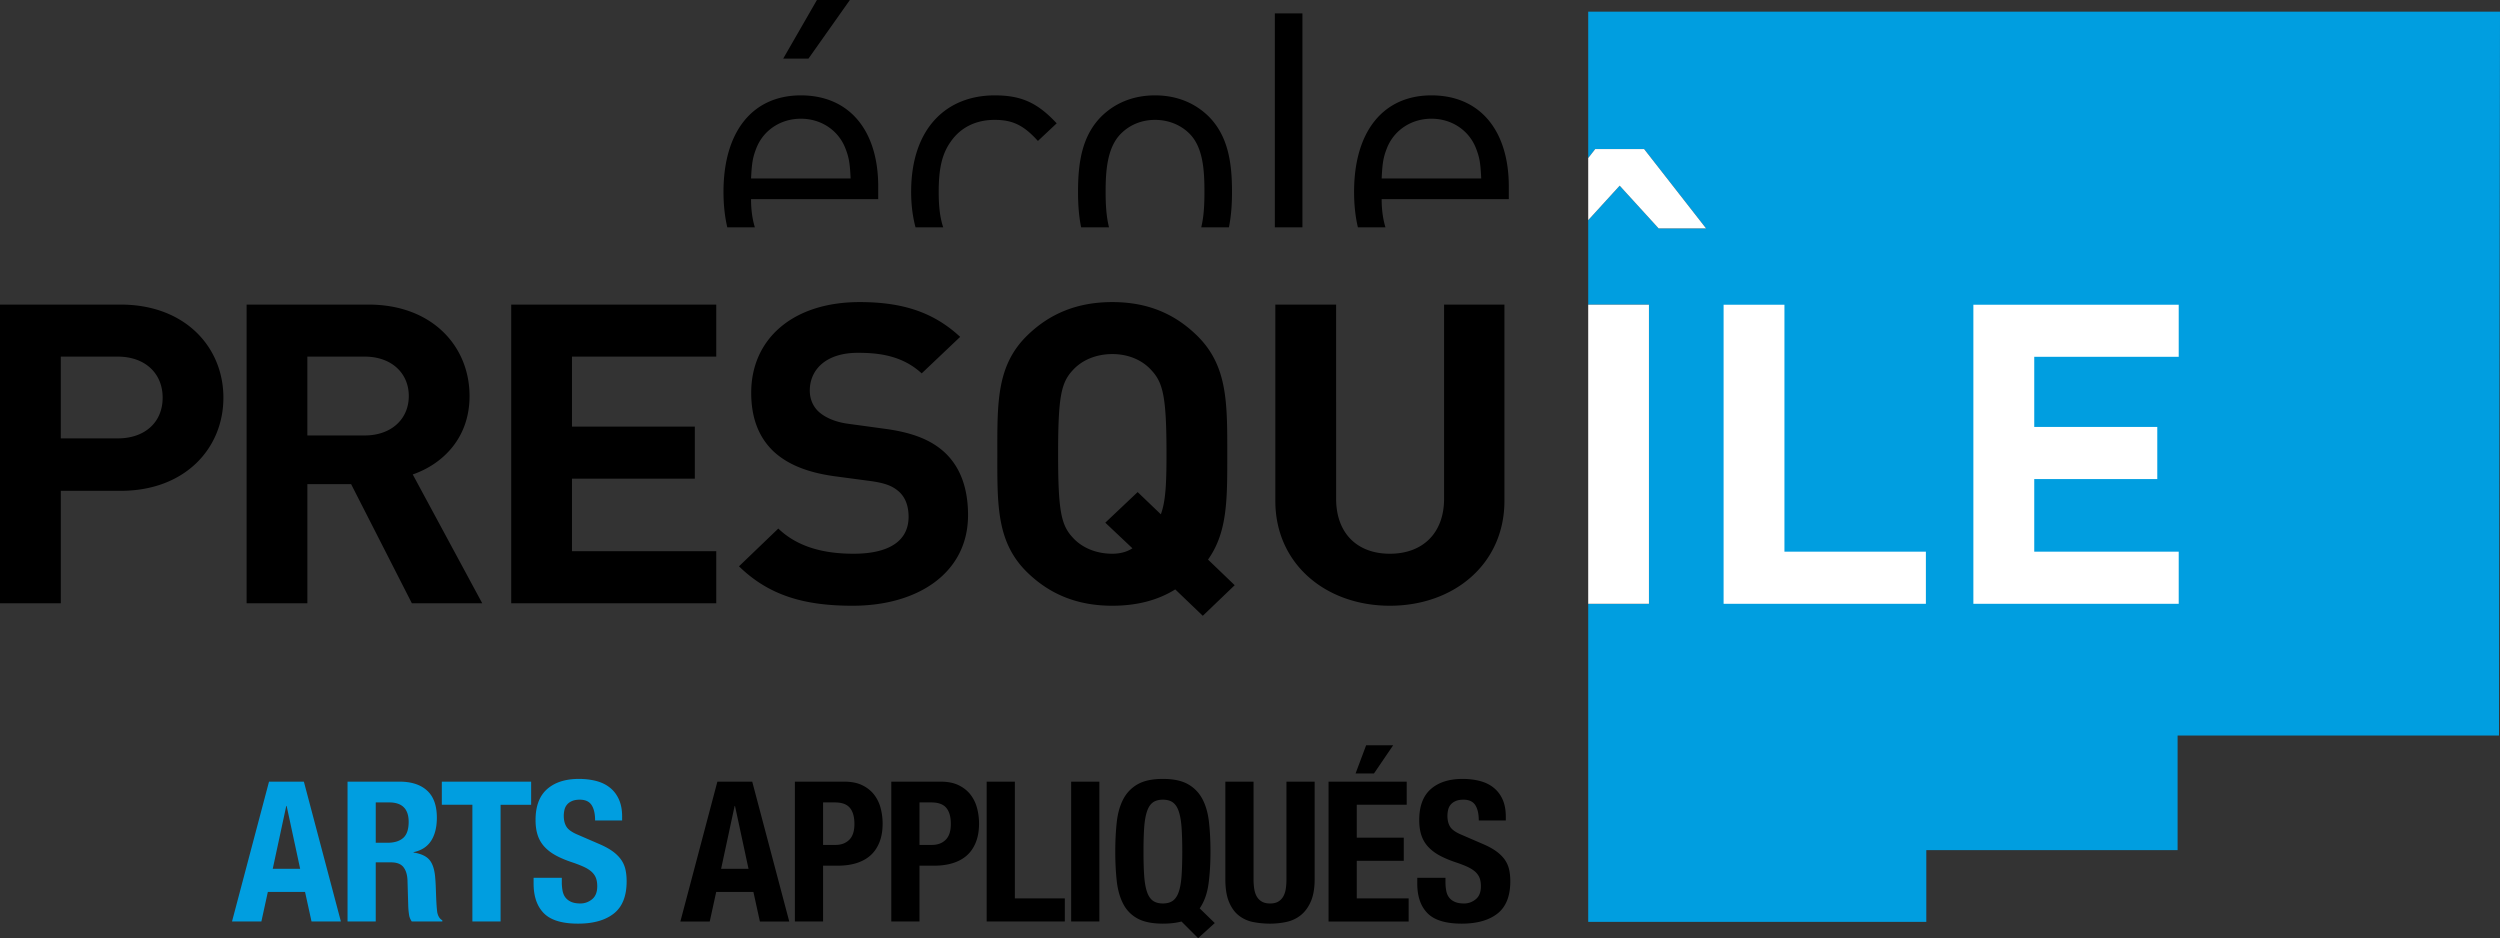
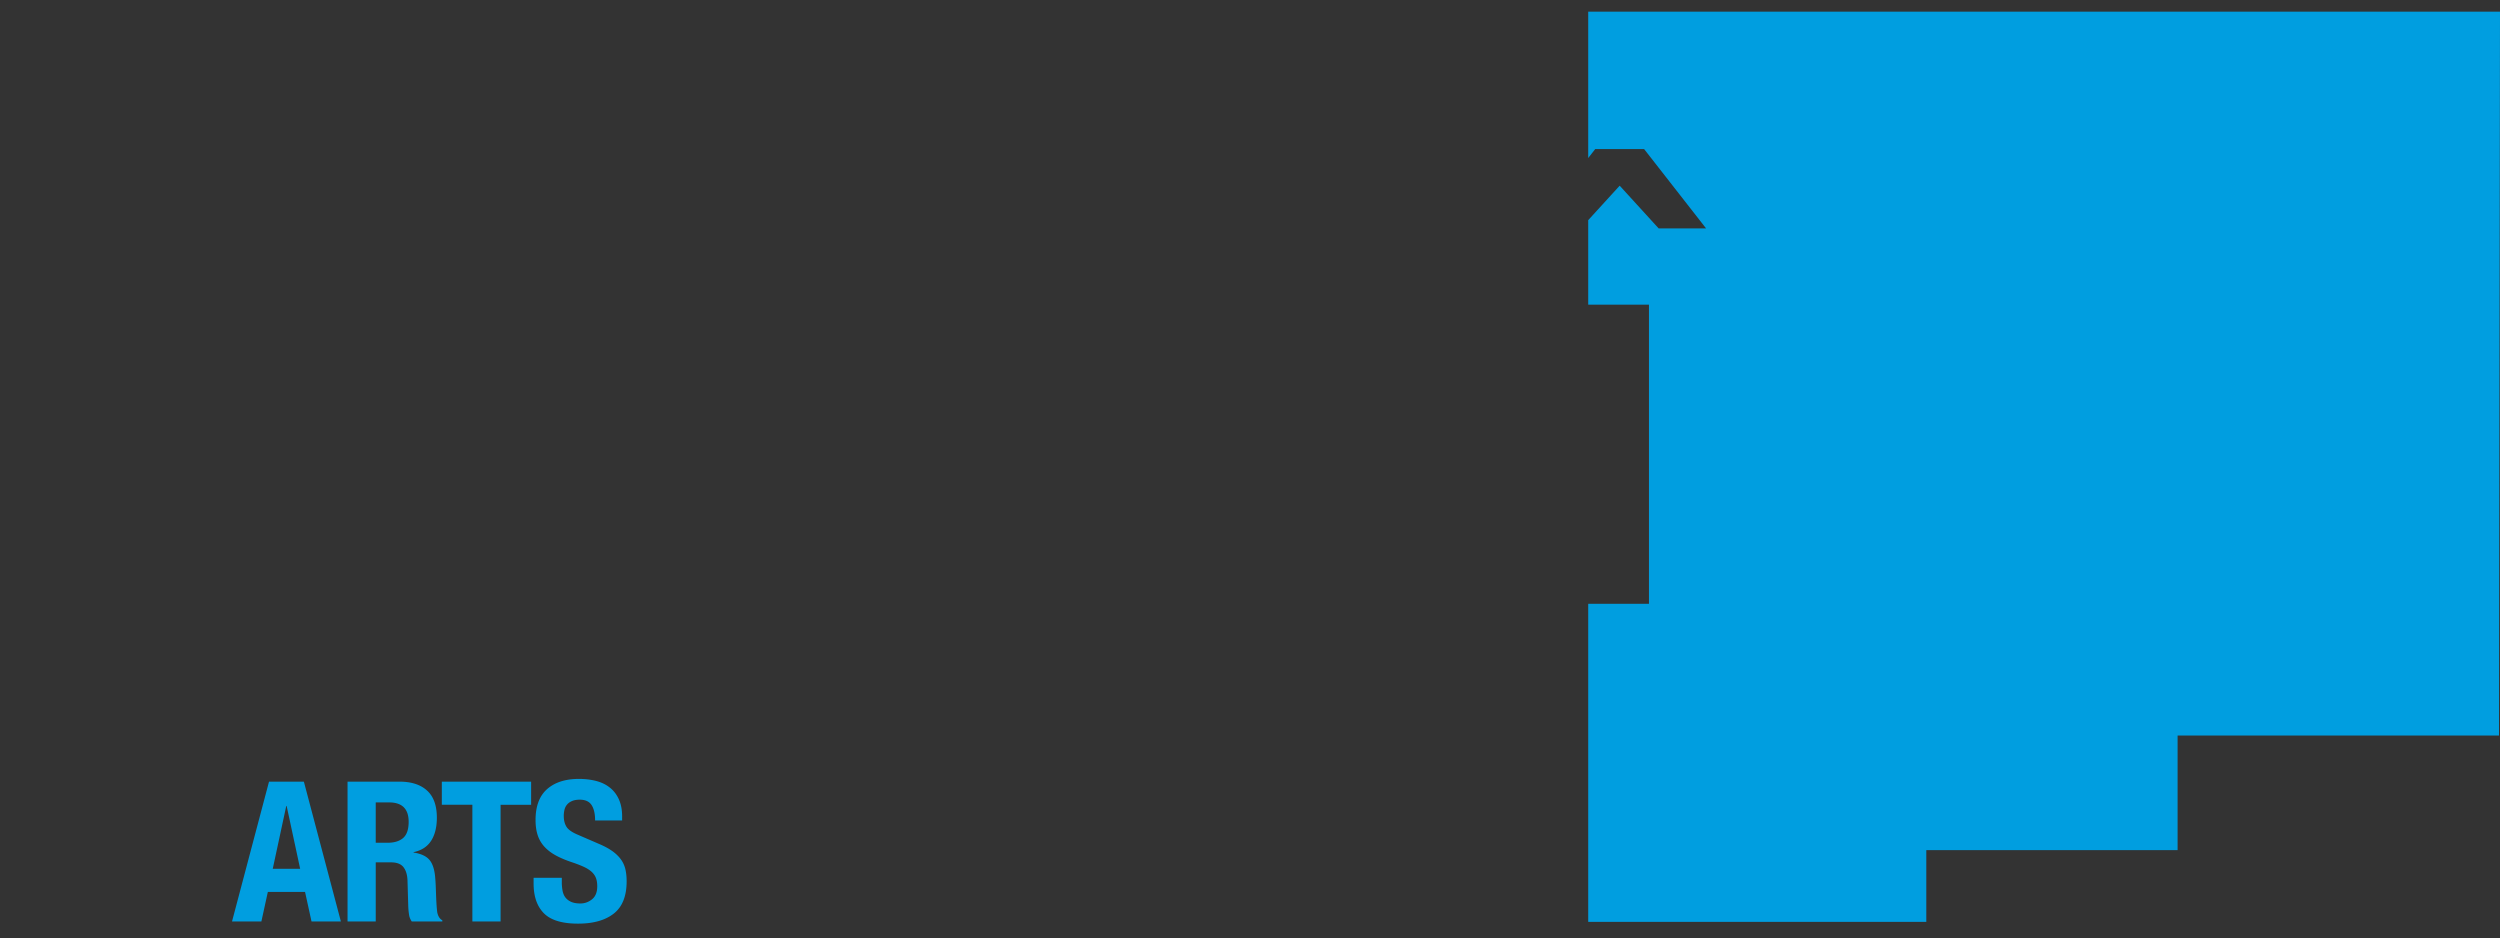
<svg xmlns="http://www.w3.org/2000/svg" viewBox="0 0 639.566 240">
  <rect x="0" y="0" width="639.566" height="240" fill="#333333" stroke="none" />
  <switch>
    <g>
-       <path d="M30.87 77.92H0v76.406h15.553v-28.76H30.87c16.438 0 26.282-10.838 26.282-23.825 0-12.983-9.844-23.82-26.282-23.82zm-.78 34.235H15.552V91.23h14.536c7.044 0 11.521 4.288 11.521 10.511 0 6.227-4.477 10.414-11.52 10.414zm90.034-10.84c0-12.775-9.617-23.394-25.837-23.394H63.088v76.405h15.543v-30.48H89.82l15.543 30.48h18.004l-17.777-32.948c7.708-2.68 14.534-9.337 14.534-20.063zm-26.836 10.088H78.63V91.23h14.657c6.822 0 11.293 4.184 11.293 10.085 0 5.897-4.471 10.088-11.293 10.088zm89.95 29.61h-36.909v-18.561h31.425v-13.309h-31.425V91.23h36.908V77.92H130.78v76.406h52.457v-13.312zm35.112.647c-7.386 0-14.208-1.612-19.239-6.442l-10.059 9.659c7.822 7.623 17.001 10.088 29.076 10.088 16.657 0 29.523-8.369 29.523-23.179 0-6.757-1.902-12.342-6.148-16.2-3.358-3.003-7.943-4.937-15.214-5.901l-9.395-1.286c-3.24-.433-5.813-1.612-7.382-3.006-1.67-1.507-2.348-3.546-2.348-5.467 0-5.266 4.028-9.668 12.303-9.668 5.256 0 11.303.647 16.327 5.262l9.841-9.34c-6.819-6.327-14.761-8.9-25.716-8.9-17.226 0-27.741 9.548-27.741 23.176 0 6.438 1.902 11.375 5.702 15.016 3.585 3.331 8.617 5.373 15.432 6.337l9.63 1.286c3.685.534 5.473 1.293 7.04 2.683 1.677 1.501 2.458 3.758 2.458 6.435 0 6.122-4.917 9.447-14.09 9.447zm89.354 15.875l8.163-7.825-6.822-6.552c5.032-7.08 4.924-15.552 4.924-27.03 0-13.209.108-22.753-7.946-30.478-5.588-5.366-12.41-8.369-21.466-8.369-9.06 0-15.999 3.003-21.587 8.37-8.052 7.724-7.828 17.268-7.828 30.476 0 13.195-.224 22.736 7.828 30.467 5.588 5.363 12.528 8.369 21.587 8.369 6.259 0 11.635-1.394 16.103-4.181l7.044 6.753zm-10.73-25.96l-5.933-5.688-8.278 7.831 6.94 6.549c-1.46.967-3.247 1.393-5.146 1.393-4.25 0-7.825-1.612-10.069-4.083-3.015-3.21-3.796-6.754-3.796-21.45 0-14.712.781-18.249 3.796-21.466 2.244-2.462 5.82-4.077 10.07-4.077 4.245 0 7.717 1.615 9.95 4.077 3.023 3.217 3.912 6.754 3.912 21.466 0 7.72-.222 12.117-1.446 15.448zm29.29-53.646v50.21c0 16.2 12.98 26.826 29.304 26.826 16.33 0 29.304-10.625 29.304-26.826V77.93h-15.439v49.67c0 8.805-5.477 14.06-13.865 14.06-8.386 0-13.752-5.255-13.752-14.06V77.93h-15.553zm-142.742 122.04l-9.466 35.775h7.513l1.654-7.568h9.518l1.658 7.568h7.512l-9.47-35.775h-8.919zm.955 22.297l3.458-16.084h.098l3.458 16.084h-7.014zm39.164-18.943c-.769-1-1.778-1.81-3.032-2.43s-2.794-.924-4.633-.924H203.35v35.771h7.213v-14.279h3.86c1.702 0 3.259-.215 4.662-.651 1.4-.433 2.596-1.081 3.579-1.954.983-.866 1.755-1.986 2.306-3.354.55-1.37.827-2.973.827-4.81 0-1.338-.166-2.647-.502-3.933a9.512 9.512 0 0 0-1.654-3.436zm-6.39 11.524c-.882.87-2.044 1.303-3.48 1.303h-3.208v-10.87h3.01c1.803 0 3.086.47 3.855 1.404.768.934 1.153 2.302 1.153 4.106 0 1.84-.443 3.191-1.33 4.057zm31.056-11.524c-.769-1-1.778-1.81-3.032-2.43-1.253-.618-2.794-.924-4.634-.924h-12.625v35.771h7.213v-14.279h3.86c1.702 0 3.259-.215 4.662-.651 1.4-.433 2.596-1.081 3.58-1.954.983-.866 1.754-1.986 2.305-3.354.55-1.37.827-2.973.827-4.81 0-1.338-.166-2.647-.502-3.933a9.509 9.509 0 0 0-1.654-3.436zm-6.389 11.524c-.883.87-2.045 1.303-3.481 1.303h-3.208v-10.87h3.01c1.803 0 3.086.47 3.855 1.404.768.934 1.152 2.302 1.152 4.106 0 1.84-.442 3.191-1.328 4.057zm17.71-14.878h-7.213v35.771h19.991v-5.91h-12.778v-29.86zm14.401 35.772h7.216v-35.774h-7.216v35.774zm35.14-9.62c.332-2.468.501-5.226.501-8.268 0-2.703-.127-5.203-.378-7.49-.25-2.289-.8-4.25-1.654-5.884a9.242 9.242 0 0 0-3.68-3.836c-1.605-.918-3.76-1.377-6.467-1.377-2.702 0-4.858.459-6.46 1.377a9.25 9.25 0 0 0-3.683 3.836c-.853 1.635-1.404 3.595-1.655 5.884-.25 2.287-.377 4.787-.377 7.49 0 2.742.127 5.246.377 7.516.251 2.273.802 4.227 1.655 5.862a8.793 8.793 0 0 0 3.682 3.76c1.603.867 3.759 1.3 6.461 1.3 1.84 0 3.426-.182 4.761-.55l4.26 4.259 4.259-3.859-3.856-3.754c1.166-1.704 1.918-3.794 2.254-6.266zm-6.89-2.126c-.118 1.687-.353 3.054-.704 4.106-.349 1.052-.85 1.82-1.501 2.306-.652.481-1.511.723-2.583.723-1.068 0-1.927-.242-2.579-.723-.651-.486-1.153-1.254-1.501-2.306-.352-1.052-.586-2.42-.703-4.106-.118-1.69-.173-3.735-.173-6.142 0-2.403.055-4.442.173-6.112.117-1.667.351-3.038.703-4.106.348-1.072.85-1.847 1.501-2.332.652-.482 1.511-.723 2.58-.723 1.07 0 1.93.241 2.582.723.65.485 1.152 1.26 1.5 2.332.352 1.068.587 2.439.704 4.106.117 1.67.176 3.709.176 6.112 0 2.407-.059 4.452-.176 6.142zm26.828.923c0 .903-.056 1.73-.173 2.482-.117.752-.335 1.4-.651 1.954-.32.55-.746.983-1.28 1.302-.53.32-1.234.476-2.104.476-.833 0-1.527-.156-2.077-.476a3.475 3.475 0 0 1-1.303-1.302c-.319-.554-.534-1.202-.651-1.954a16.167 16.167 0 0 1-.176-2.482v-24.95h-7.216v24.95c0 2.407.316 4.361.954 5.865.632 1.502 1.485 2.66 2.553 3.482a8.665 8.665 0 0 0 3.66 1.628c1.368.263 2.785.4 4.256.4 1.47 0 2.889-.15 4.26-.453a8.67 8.67 0 0 0 3.66-1.751c1.065-.87 1.918-2.045 2.553-3.534.635-1.485.95-3.363.95-5.637v-24.95h-7.215v24.95zm17.987-4.706h12.026v-5.914h-12.026v-8.418h12.775v-5.91h-19.992v35.775h20.493v-5.917h-13.276v-9.616zm-.3-22.346h4.709l4.91-7.216h-6.916l-2.703 7.216zm39.282 24.6a7.134 7.134 0 0 0-1.078-2.482c-.52-.752-1.214-1.449-2.08-2.103-.87-.652-1.987-1.277-3.358-1.88l-5.562-2.403c-1.537-.635-2.537-1.328-3.006-2.08-.469-.753-.7-1.677-.7-2.782 0-.534.056-1.048.176-1.55a3.18 3.18 0 0 1 .648-1.331c.32-.381.746-.694 1.28-.925.534-.235 1.202-.352 2.003-.352 1.403 0 2.406.463 3.009 1.378.599.918.901 2.23.901 3.937h6.914v-1.007c0-1.7-.277-3.162-.827-4.383-.55-1.218-1.322-2.22-2.306-3.005-.983-.785-2.155-1.352-3.507-1.704-1.351-.351-2.83-.527-4.432-.527-3.445 0-6.148.873-8.118 2.605-1.97 1.739-2.957 4.38-2.957 7.92 0 1.465.182 2.761.55 3.881a7.958 7.958 0 0 0 1.73 2.954c.784.853 1.761 1.595 2.93 2.23 1.17.635 2.557 1.218 4.159 1.756 1.201.397 2.214.794 3.031 1.175.818.388 1.479.814 1.98 1.28.502.469.86.993 1.078 1.58.215.582.323 1.276.323 2.077 0 1.501-.44 2.612-1.326 3.331-.885.72-1.879 1.078-2.983 1.078-.934 0-1.712-.133-2.328-.4-.619-.267-1.114-.636-1.478-1.101-.368-.47-.619-1.046-.753-1.733a11.928 11.928 0 0 1-.198-2.28v-1.05h-7.216v1.452c0 3.308.876 5.845 2.63 7.616 1.753 1.772 4.667 2.654 8.744 2.654 3.908 0 6.956-.86 9.144-2.576 2.185-1.722 3.283-4.47 3.283-8.245 0-1.1-.098-2.103-.3-3.006zM217.418 0h-8.428l-8.623 14.986h6.468L217.418 0zm-24.304 58.158c-.645-2.094-.977-4.504-.977-7.206h32.535v-3.237c0-14.312-7.35-23.316-19.793-23.316-12.25 0-19.792 9.111-19.792 24.687 0 3.4.348 6.405.97 9.072h7.057zm.492-20.532c1.862-4.409 6.177-7.255 11.273-7.255 5.097 0 9.402 2.846 11.264 7.255 1.078 2.648 1.273 4.11 1.469 8.034h-25.475c.202-3.924.397-5.386 1.469-8.034zM241.3 58.158c-.805-2.387-1.156-5.276-1.156-9.073 0-6.076.882-9.795 3.139-12.93 2.543-3.622 6.46-5.488 11.166-5.488 4.605 0 7.444 1.374 11.075 5.393l4.8-4.507c-5.002-5.396-9.215-7.154-15.875-7.154-12.15 0-21.355 8.225-21.355 24.686 0 3.377.4 6.383 1.123 9.073h7.083zm42.416 0c-.723-2.856-.869-6.05-.869-9.073 0-5.386.39-11.364 3.92-14.891 2.248-2.254 5.28-3.527 8.718-3.527 3.432 0 6.568 1.273 8.818 3.527 3.527 3.527 3.823 9.505 3.823 14.891 0 3.022-.114 6.217-.82 9.073h7.082c.583-2.843.792-5.891.792-9.073 0-7.444-.98-14.204-5.881-19.206-3.338-3.325-7.94-5.48-13.814-5.48-5.878 0-10.48 2.155-13.817 5.48-4.898 5.002-5.881 11.762-5.881 19.206 0 3.182.208 6.23.795 9.073h7.134zM333.197 3.43h-7.06v54.727h7.06V3.43zm21.241 54.727c-.64-2.094-.973-4.504-.973-7.206h32.528v-3.237c0-14.312-7.35-23.316-19.792-23.316-12.245 0-19.79 9.111-19.79 24.687 0 3.4.34 6.405.974 9.072h7.053zm.489-20.532c1.87-4.409 6.18-7.255 11.274-7.255 5.096 0 9.404 2.846 11.27 7.255 1.078 2.648 1.273 4.11 1.465 8.034h-25.471c.195-3.924.387-5.386 1.462-8.034z" />
-       <path d="M68.82 199.969l-9.466 35.771h7.512l1.654-7.564h9.519l1.657 7.564h7.513l-9.47-35.771h-8.92zm.954 22.293l3.458-16.08h.098l3.458 16.08h-7.014zm42.086 11.124c-.133-1-.234-2.455-.303-4.36-.032-.964-.065-1.843-.097-2.628a42.429 42.429 0 0 0-.15-2.179c-.202-2.006-.72-3.458-1.553-4.36-.837-.902-2.156-1.485-3.96-1.755v-.101c2.038-.43 3.54-1.407 4.51-2.928.967-1.52 1.452-3.484 1.452-5.89 0-3.104-.833-5.419-2.504-6.936-1.67-1.521-4.009-2.28-7.014-2.28H88.912v35.771h7.213v-15.129h3.86c1.504 0 2.572.4 3.207 1.202.635.8.986 1.905 1.052 3.305l.201 6.865c.033.703.101 1.38.202 2.028a3.83 3.83 0 0 0 .7 1.73h7.816v-.3c-.668-.368-1.1-1.052-1.303-2.055zm-8.717-19.014c-.938.817-2.273 1.228-4.009 1.228h-3.009v-10.323h3.41c3.338 0 5.011 1.654 5.011 4.963 0 1.937-.468 3.315-1.403 4.132zm9.888-8.492h7.815v29.861h7.216v-29.86h7.816v-5.914H113.03v5.913zm45.901 14.104c-.52-.752-1.214-1.452-2.08-2.107-.87-.648-1.987-1.276-3.358-1.875l-5.562-2.407c-1.537-.635-2.536-1.325-3.005-2.08-.47-.75-.7-1.678-.7-2.779a6.8 6.8 0 0 1 .176-1.553 3.17 3.17 0 0 1 .647-1.328c.32-.381.746-.694 1.28-.928.534-.232 1.202-.349 2.003-.349 1.403 0 2.406.46 3.009 1.378.6.918.902 2.23.902 3.933h6.913v-1.003c0-1.703-.277-3.165-.827-4.383-.55-1.218-1.319-2.224-2.305-3.005-.984-.788-2.156-1.352-3.504-1.704-1.355-.354-2.833-.527-4.436-.527-3.445 0-6.148.87-8.118 2.605-1.97 1.739-2.957 4.377-2.957 7.916 0 1.47.183 2.765.55 3.882a7.999 7.999 0 0 0 1.73 2.957c.785.853 1.762 1.595 2.93 2.23 1.17.632 2.557 1.218 4.16 1.752 1.2.401 2.21.795 3.03 1.18.818.383 1.48.81 1.98 1.276.502.469.86.993 1.079 1.579.214.586.322 1.277.322 2.081 0 1.501-.44 2.612-1.325 3.331-.886.717-1.88 1.075-2.983 1.075-.935 0-1.713-.13-2.329-.398-.618-.27-1.11-.638-1.478-1.103-.368-.47-.619-1.046-.752-1.73a11.927 11.927 0 0 1-.199-2.28v-1.054h-7.216v1.456c0 3.305.876 5.845 2.631 7.613 1.752 1.775 4.666 2.657 8.744 2.657 3.907 0 6.955-.86 9.143-2.579 2.189-1.72 3.283-4.468 3.283-8.242 0-1.104-.1-2.103-.3-3.009a7.058 7.058 0 0 0-1.078-2.478zM406.307 2.987V40.43l1.798-2.299h12.498l15.855 20.3h-12.133l-9.968-10.928-8.05 8.819V77.95h15.54v76.52h-15.54v81.37H492.8v-18.36h64.288v-29.317h82.221c.081-64.577.172-124.88.257-185.175H406.307z" fill="#009ee0" />
-       <path d="M408.104 38.128l-1.797 2.303v15.89l8.05-8.82 9.967 10.93h12.134l-15.856-20.303h-12.498zm-1.798 116.334h15.54V77.95h-15.54v76.512zm50.201-76.51h-15.565v76.515h51.75v-13.332h-36.185V77.951zm100.866 13.324V77.951h-52.532v76.516h52.532v-13.332h-36.96v-18.584h31.477v-13.335h-31.477v-17.94h36.96z" fill="#fff" />
+       <path d="M68.82 199.969l-9.466 35.771h7.512l1.654-7.564h9.519l1.657 7.564h7.513l-9.47-35.771h-8.92zm.954 22.293l3.458-16.08h.098l3.458 16.08h-7.014zm42.086 11.124c-.133-1-.234-2.455-.303-4.36-.032-.964-.065-1.843-.097-2.628a42.429 42.429 0 0 0-.15-2.179c-.202-2.006-.72-3.458-1.553-4.36-.837-.902-2.156-1.485-3.96-1.755v-.101c2.038-.43 3.54-1.407 4.51-2.928.967-1.52 1.452-3.484 1.452-5.89 0-3.104-.833-5.419-2.504-6.936-1.67-1.521-4.009-2.28-7.014-2.28H88.912v35.771h7.213v-15.129h3.86c1.504 0 2.572.4 3.207 1.202.635.8.986 1.905 1.052 3.305l.201 6.865c.033.703.101 1.38.202 2.028a3.83 3.83 0 0 0 .7 1.73h7.816v-.3c-.668-.368-1.1-1.052-1.303-2.055m-8.717-19.014c-.938.817-2.273 1.228-4.009 1.228h-3.009v-10.323h3.41c3.338 0 5.011 1.654 5.011 4.963 0 1.937-.468 3.315-1.403 4.132zm9.888-8.492h7.815v29.861h7.216v-29.86h7.816v-5.914H113.03v5.913zm45.901 14.104c-.52-.752-1.214-1.452-2.08-2.107-.87-.648-1.987-1.276-3.358-1.875l-5.562-2.407c-1.537-.635-2.536-1.325-3.005-2.08-.47-.75-.7-1.678-.7-2.779a6.8 6.8 0 0 1 .176-1.553 3.17 3.17 0 0 1 .647-1.328c.32-.381.746-.694 1.28-.928.534-.232 1.202-.349 2.003-.349 1.403 0 2.406.46 3.009 1.378.6.918.902 2.23.902 3.933h6.913v-1.003c0-1.703-.277-3.165-.827-4.383-.55-1.218-1.319-2.224-2.305-3.005-.984-.788-2.156-1.352-3.504-1.704-1.355-.354-2.833-.527-4.436-.527-3.445 0-6.148.87-8.118 2.605-1.97 1.739-2.957 4.377-2.957 7.916 0 1.47.183 2.765.55 3.882a7.999 7.999 0 0 0 1.73 2.957c.785.853 1.762 1.595 2.93 2.23 1.17.632 2.557 1.218 4.16 1.752 1.2.401 2.21.795 3.03 1.18.818.383 1.48.81 1.98 1.276.502.469.86.993 1.079 1.579.214.586.322 1.277.322 2.081 0 1.501-.44 2.612-1.325 3.331-.886.717-1.88 1.075-2.983 1.075-.935 0-1.713-.13-2.329-.398-.618-.27-1.11-.638-1.478-1.103-.368-.47-.619-1.046-.752-1.73a11.927 11.927 0 0 1-.199-2.28v-1.054h-7.216v1.456c0 3.305.876 5.845 2.631 7.613 1.752 1.775 4.666 2.657 8.744 2.657 3.907 0 6.955-.86 9.143-2.579 2.189-1.72 3.283-4.468 3.283-8.242 0-1.104-.1-2.103-.3-3.009a7.058 7.058 0 0 0-1.078-2.478zM406.307 2.987V40.43l1.798-2.299h12.498l15.855 20.3h-12.133l-9.968-10.928-8.05 8.819V77.95h15.54v76.52h-15.54v81.37H492.8v-18.36h64.288v-29.317h82.221c.081-64.577.172-124.88.257-185.175H406.307z" fill="#009ee0" />
    </g>
  </switch>
</svg>